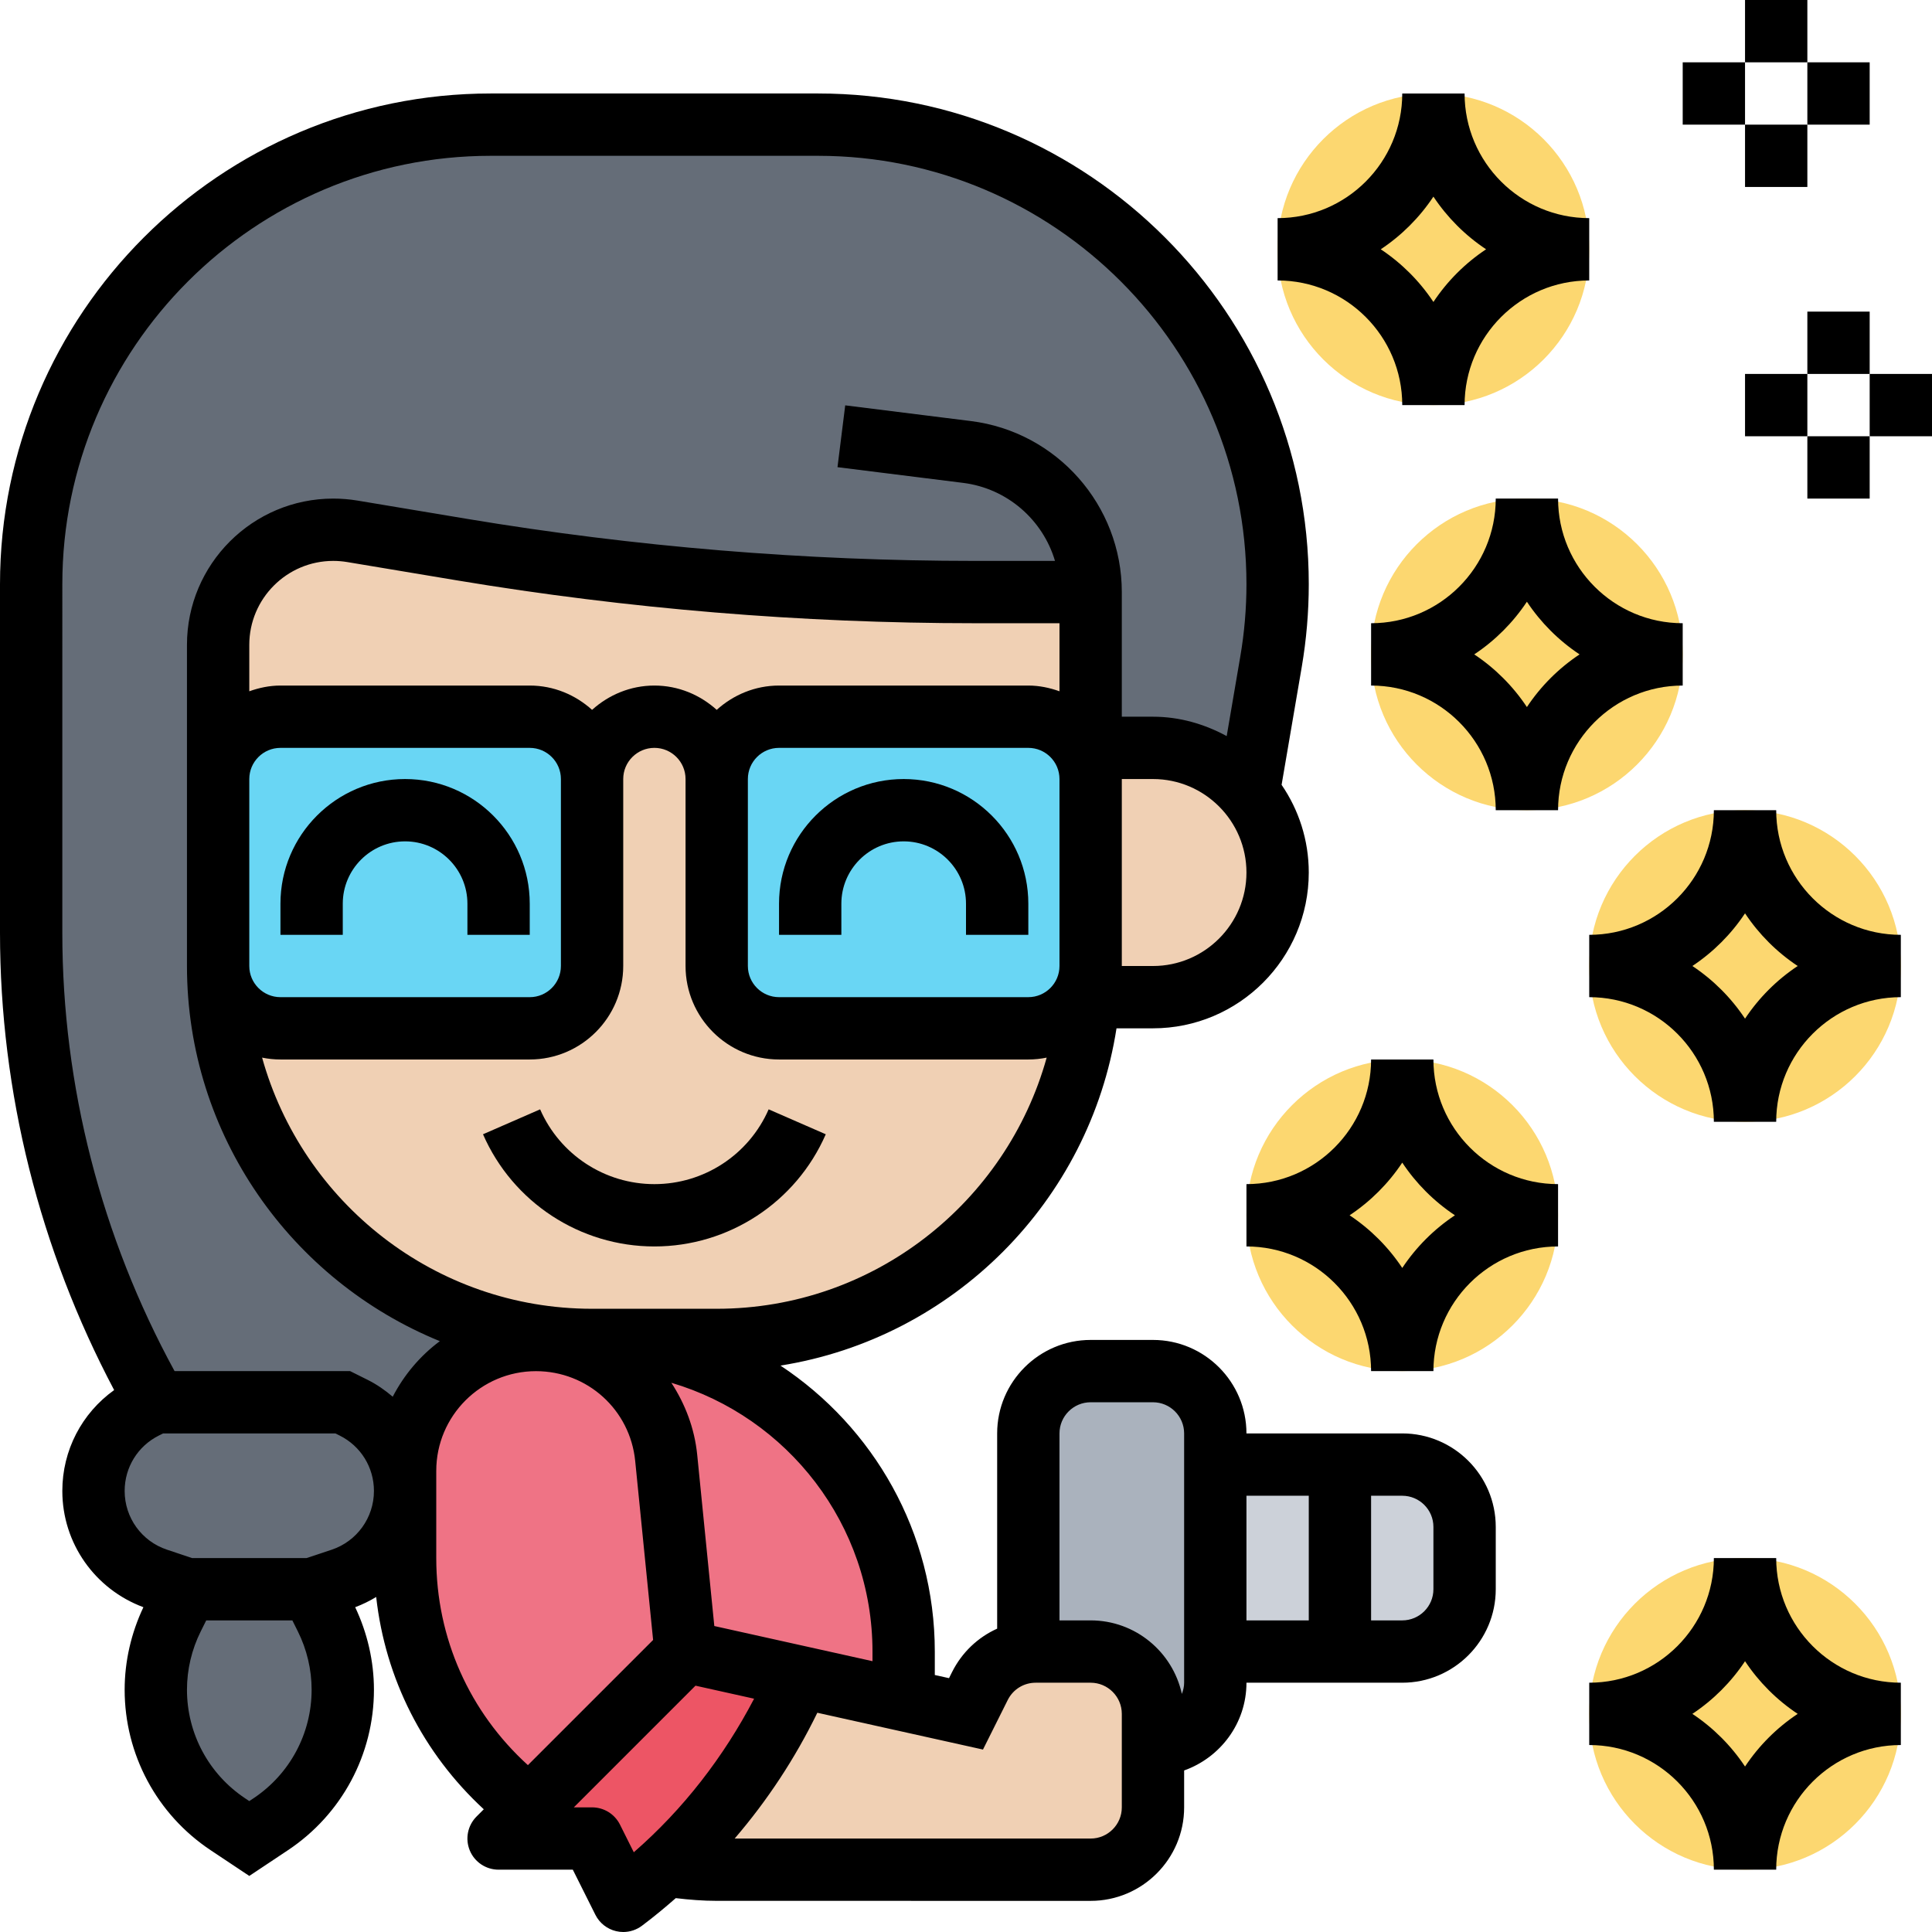
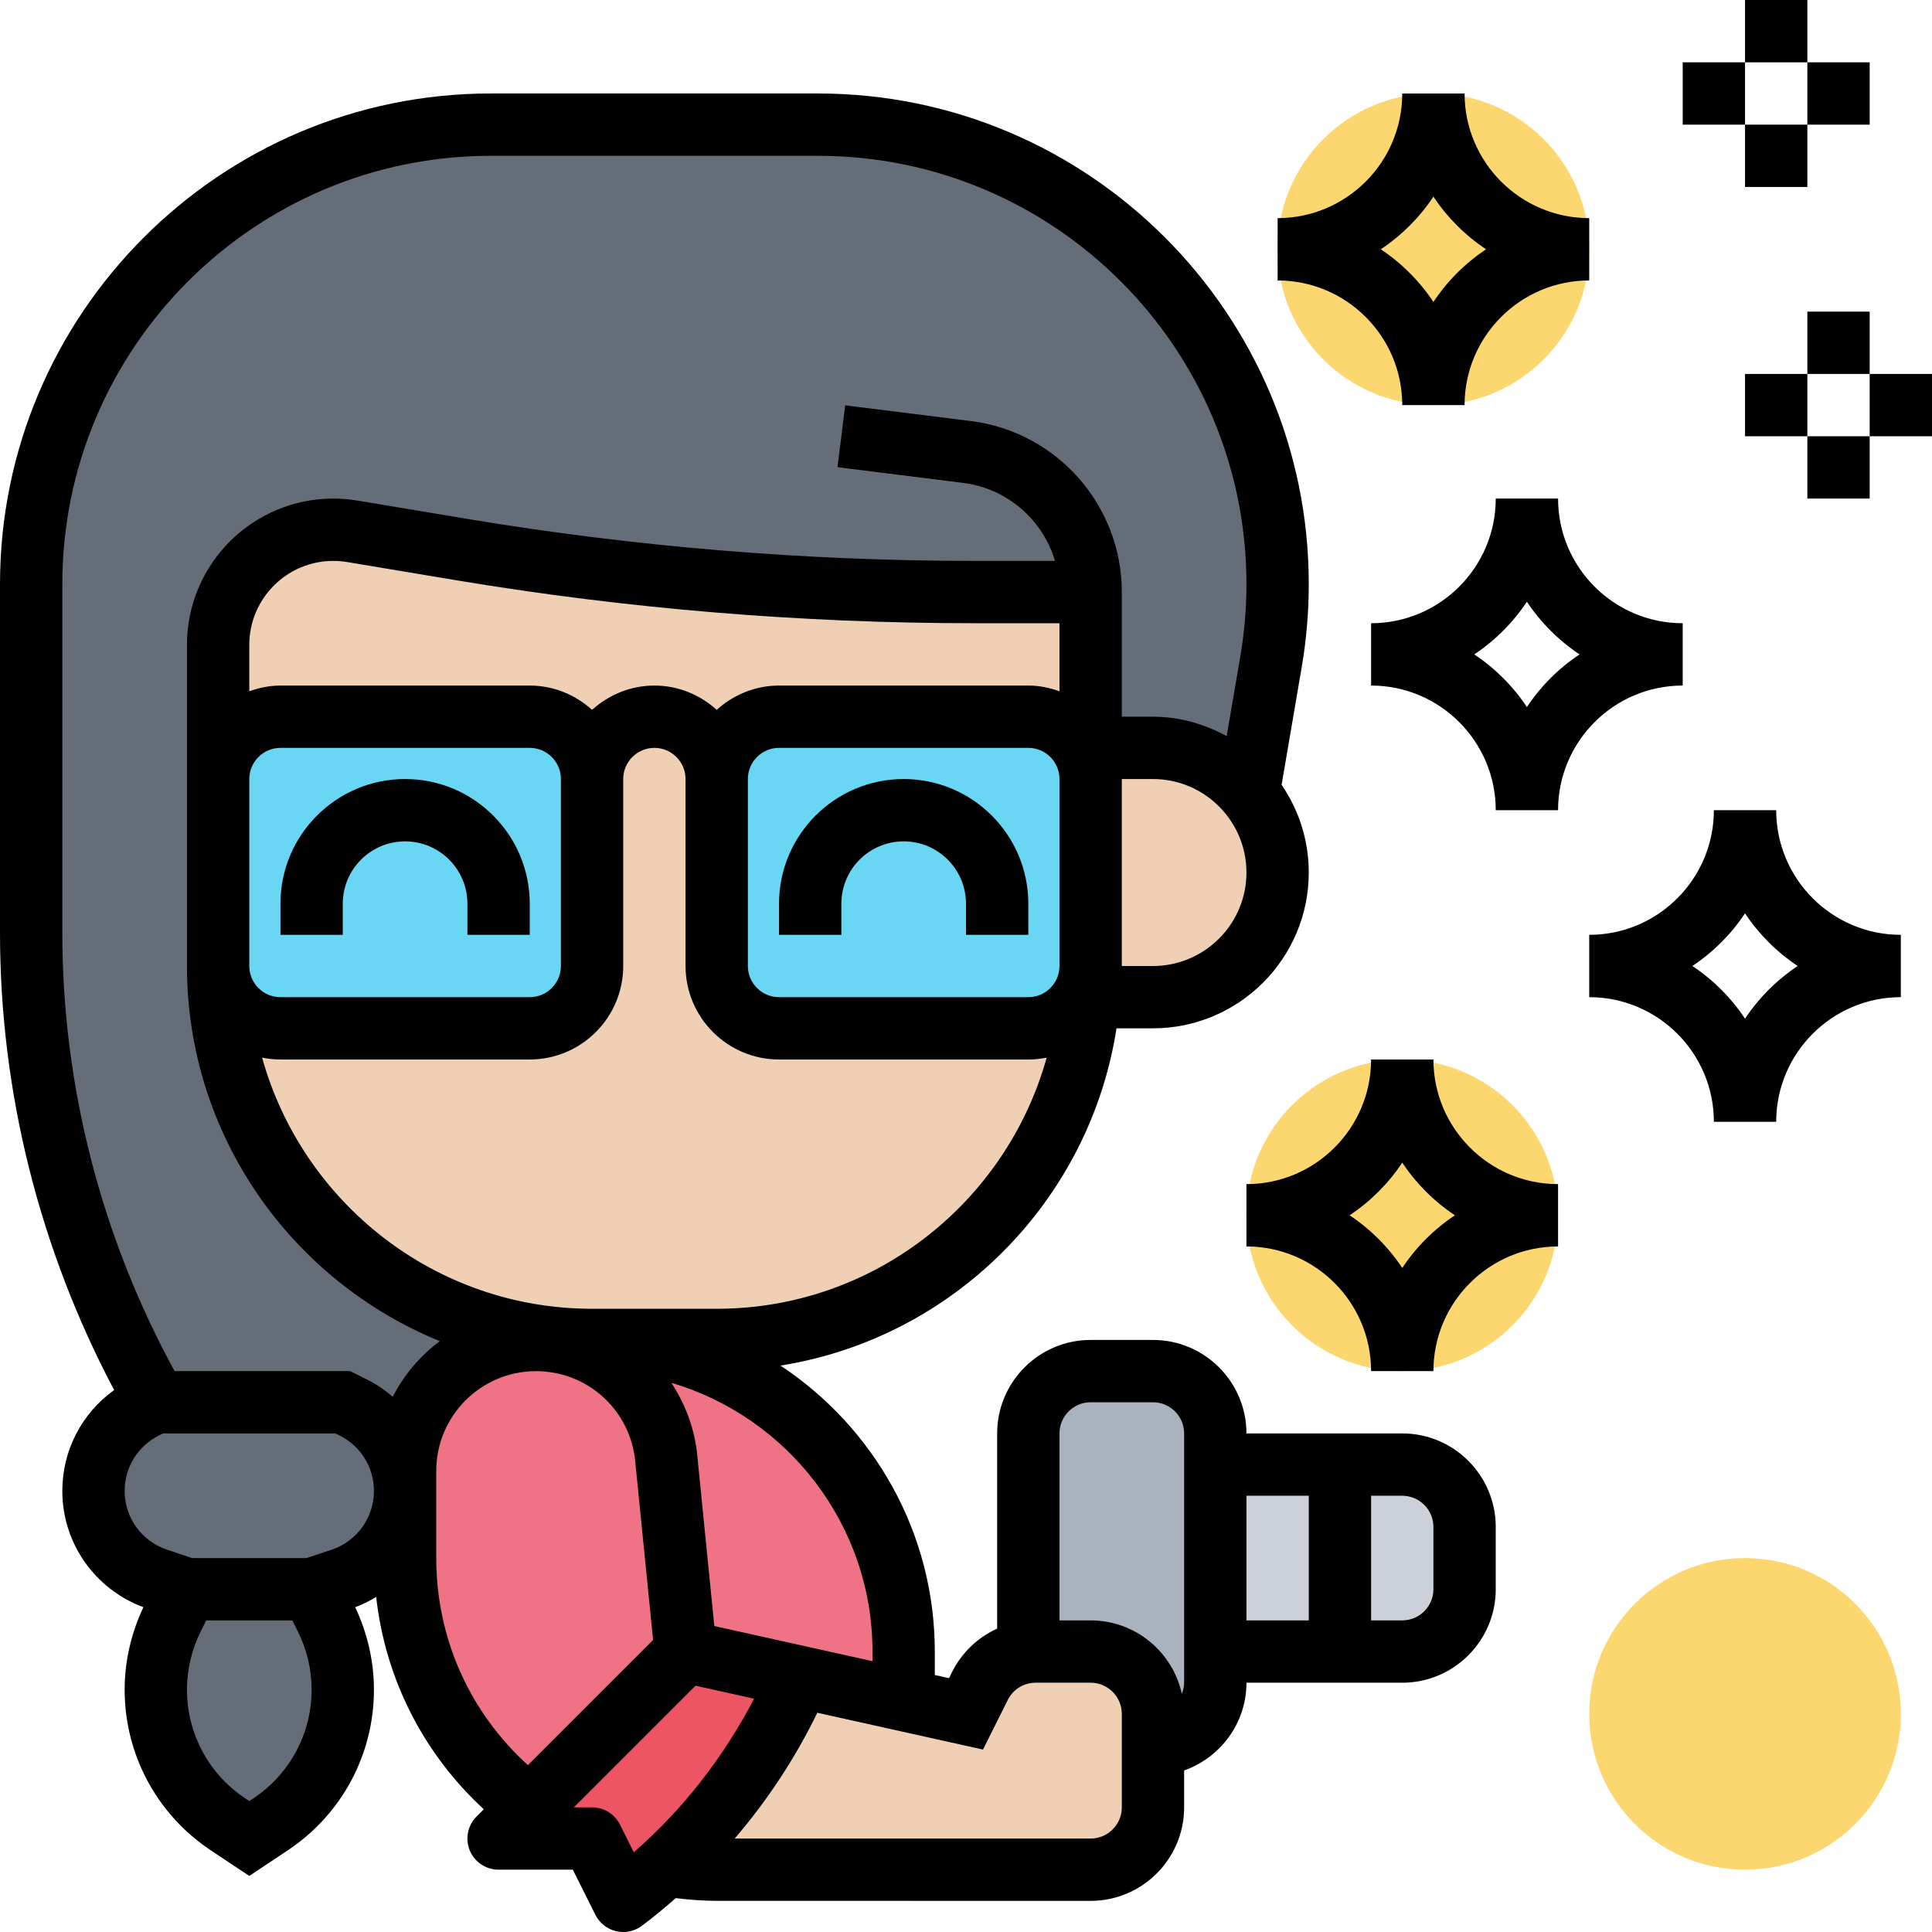
<svg xmlns="http://www.w3.org/2000/svg" width="1024" height="1024" id="Layer_5" enable-background="new 0 0 62 62" viewBox="0 0 62 62">
  <g>
    <g>
      <g>
        <path d="m11.35 45.17c1.01.51 1.65 1.54 1.65 2.68 0 1.28-.82 2.42-2.04 2.83l-.96.32h-4l-.96-.32c-1.22-.41-2.04-1.55-2.04-2.83 0-1.14.64-2.17 1.65-2.68l.35-.17h6z" fill="#656d78" />
      </g>
      <g>
        <path d="m10.45 51.9c.36.73.55 1.52.55 2.32 0 .87-.22 1.71-.62 2.45-.39.75-.97 1.39-1.69 1.87l-.69.46-.69-.46c-1.44-.96-2.31-2.58-2.31-4.32 0-.8.19-1.59.55-2.32l.45-.9h4z" fill="#656d78" />
      </g>
      <g>
        <path d="m35 19h-3.72c-5.51 0-11.01-.46-16.44-1.36l-3.54-.59c-.2-.03-.4-.05-.61-.05-2.04 0-3.69 1.65-3.69 3.69v4.31 6c0 .07 0 .13.01.2.1 6.54 5.43 11.8 11.99 11.8h-1.8c-1.16 0-2.21.47-2.97 1.23s-1.23 1.81-1.23 2.97v.65c0-1.14-.64-2.17-1.65-2.68l-.35-.17h-6c-2.62-4.59-4-9.78-4-15.06v-11.19c0-8.15 6.6-14.75 14.75-14.75h10.5c4.07 0 7.76 1.65 10.43 4.32s4.32 6.36 4.32 10.43c0 .83-.07 1.66-.21 2.48l-.72 4.21c-.73-.88-1.84-1.44-3.07-1.44h-2z" fill="#656d78" />
      </g>
      <g>
        <path d="m19 43c5.52 0 10 4.48 10 10v1.56l-3.33-.74v-.01l-3.67-.81-.62-6.22c-.22-2.14-2.02-3.78-4.18-3.78z" fill="#ef7385" />
      </g>
      <g>
        <path d="m21.38 46.78.62 6.22-5 5c-2.43-1.82-4-4.73-4-8v-2.15-.65c0-1.16.47-2.21 1.23-2.97s1.81-1.23 2.97-1.23c2.16 0 3.96 1.64 4.18 3.78z" fill="#ef7385" />
      </g>
      <g>
        <path d="m21.35 59.86c-.43.41-.88.79-1.35 1.14l-1-2h-3l1-1 5-5 3.67.81v.01c-1 2.3-2.47 4.36-4.31 6.04 0 0 0 .01-.01 0z" fill="#ed5565" />
      </g>
      <g>
-         <circle cx="56" cy="31" fill="#fcd770" r="5" />
-       </g>
+         </g>
      <g>
        <circle cx="56" cy="55" fill="#fcd770" r="5" />
      </g>
      <g>
-         <circle cx="49" cy="21" fill="#fcd770" r="5" />
-       </g>
+         </g>
      <g>
        <circle cx="46" cy="8" fill="#fcd770" r="5" />
      </g>
      <g>
        <circle cx="45" cy="39" fill="#fcd770" r="5" />
      </g>
      <g>
        <path d="m47 49v2c0 1.1-.9 2-2 2h-6v-6h6c1.1 0 2 .9 2 2z" fill="#ccd1d9" />
      </g>
      <g>
        <path d="m37 55c0-1.1-.9-2-2-2h-1.76c-.08 0-.16 0-.24.02v-.01-7.01c0-1.1.9-2 2-2h2c1.1 0 2 .9 2 2v1 6 1c0 1.1-.9 2-2 2z" fill="#aab2bd" />
      </g>
      <g>
        <path d="m35 53c1.1 0 2 .9 2 2v1 2c0 1.11-.9 2-2 2h-12c-.56 0-1.11-.05-1.64-.14 1.84-1.68 3.31-3.74 4.31-6.04l3.33.74 2 .44.45-.89c.3-.61.89-1.01 1.55-1.09.08-.02.16-.02.24-.02z" fill="#f0d0b4" />
      </g>
      <g>
        <path d="m39.83 30.83c-.73.72-1.73 1.17-2.83 1.17h-2-.04c.02-.27.03-.53.03-.8.01-.07.01-.13.01-.2v-6-1h2c1.23 0 2.34.56 3.07 1.44.58.69.93 1.59.93 2.56 0 1.1-.45 2.1-1.17 2.83z" fill="#f0d0b4" />
      </g>
      <g>
        <path d="m31.28 19c-5.51 0-11.01-.46-16.44-1.36l-3.54-.59c-.2-.03-.4-.05-.61-.05-2.04 0-3.69 1.65-3.69 3.69v4.31c0-1.1.9-2 2-2h8c1.1 0 2 .9 2 2v1 5c0 1.1-.9 2-2 2h-8c-1.03 0-1.89-.79-1.99-1.8.1 6.54 5.43 11.8 11.99 11.8h4c6.29 0 11.45-4.84 11.96-11 .02-.27.03-.53.03-.8-.1 1.01-.96 1.8-1.99 1.8h-8c-1.1 0-2-.9-2-2v-5-1c0-1.1.9-2 2-2h8c1.1 0 2 .9 2 2v-1-5z" fill="#f0d0b4" />
      </g>
      <g>
        <path d="m35 25v6c0 .07 0 .13-.01.2-.1 1.01-.96 1.8-1.99 1.8h-8c-1.1 0-2-.9-2-2v-5-1c0-1.1.9-2 2-2h8c1.1 0 2 .9 2 2z" fill="#69d6f4" />
      </g>
      <g>
        <path d="m7 31v-6c0-1.1.9-2 2-2h8c1.1 0 2 .9 2 2v1 5c0 1.1-.9 2-2 2h-8c-1.03 0-1.89-.79-1.99-1.8-.01-.07-.01-.13-.01-.2z" fill="#69d6f4" />
      </g>
    </g>
    <g>
      <path d="m11 29c0-1.103.897-2 2-2s2 .897 2 2v1h2v-1c0-2.206-1.794-4-4-4s-4 1.794-4 4v1h2z" />
      <path d="m29 25c-2.206 0-4 1.794-4 4v1h2v-1c0-1.103.897-2 2-2s2 .897 2 2v1h2v-1c0-2.206-1.794-4-4-4z" />
-       <path d="m21 38c-1.591 0-3.03-.942-3.667-2.4l-1.833.8c.956 2.187 3.115 3.6 5.5 3.6s4.545-1.413 5.5-3.6l-1.833-.8c-.637 1.458-2.076 2.4-3.667 2.4z" />
      <path d="m45 46h-5c0-1.654-1.346-3-3-3h-2c-1.654 0-3 1.346-3 3v6.265c-.616.278-1.131.761-1.447 1.393l-.098.196-.456-.101v-.751c0-3.832-1.973-7.209-4.953-9.179 5.544-.882 9.921-5.272 10.784-10.823h1.17c2.757 0 5-2.243 5-5 0-1.043-.323-2.012-.872-2.814l.647-3.784c.149-.875.225-1.768.225-2.654 0-8.684-7.064-15.748-15.748-15.748h-10.504c-8.684 0-15.748 7.064-15.748 15.748v11.189c0 5.114 1.274 10.16 3.663 14.672-1.037.743-1.663 1.932-1.663 3.238 0 1.674 1.043 3.151 2.602 3.73-.391.824-.602 1.734-.602 2.648 0 2.073 1.03 3.997 2.755 5.147l1.245.829 1.245-.829c1.725-1.15 2.755-3.074 2.755-5.147 0-.913-.211-1.823-.602-2.648.238-.089.462-.2.674-.328.293 2.624 1.508 5.017 3.453 6.813l-.232.232c-.286.286-.372.716-.217 1.09s.52.616.924.616h2.382l.724 1.447c.133.266.376.458.665.526.075.018.152.027.229.027.214 0 .425-.069.6-.2.375-.281.735-.579 1.086-.887.434.052.872.087 1.314.087l12 .001c1.654 0 3-1.346 3-3v-1.185c1.161-.414 2-1.514 2-2.816h5c1.654 0 3-1.346 3-3v-2c0-1.654-1.346-3-3-3zm-17.001 7.002v.307l-5.076-1.128-.549-5.497c-.086-.856-.39-1.633-.829-2.309 3.725 1.101 6.454 4.549 6.454 8.627zm-4.999-11.002h-4c-5.046 0-9.298-3.419-10.589-8.06.191.039.387.06.589.06h8c1.654 0 3-1.346 3-3v-5-1c0-.552.449-1 1-1s1 .448 1 1v1 5c0 1.654 1.346 3 3 3h8c.202 0 .398-.021.589-.06-1.291 4.641-5.543 8.06-10.589 8.06zm10-10h-8c-.551 0-1-.448-1-1v-5-1c0-.552.449-1 1-1h8c.551 0 1 .448 1 1v6c0 .552-.449 1-1 1zm1-9.816c-.314-.112-.648-.184-1-.184h-8c-.771 0-1.468.301-2 .78-.532-.48-1.229-.78-2-.78s-1.468.301-2 .78c-.532-.48-1.229-.78-2-.78h-8c-.352 0-.686.072-1 .184v-1.49c0-1.485 1.208-2.694 2.694-2.694.149 0 .297.012.443.036l3.535.59c5.472.912 11.058 1.374 16.604 1.374h2.724zm-26 8.816v-6c0-.552.449-1 1-1h8c.551 0 1 .448 1 1v1 5c0 .552-.449 1-1 1h-8c-.551 0-1-.448-1-1zm29 0h-1v-6h1c1.654 0 3 1.346 3 3s-1.346 3-3 3zm-35-12.252c0-7.581 6.167-13.748 13.748-13.748h10.504c7.581 0 13.748 6.167 13.748 13.748 0 .773-.066 1.553-.197 2.316l-.437 2.558c-.708-.384-1.506-.622-2.366-.622h-1v-4c0-2.784-2.083-5.144-4.845-5.488l-4.031-.504-.248 1.984 4.031.504c1.42.178 2.559 1.188 2.949 2.504h-2.579c-5.437 0-10.912-.453-16.275-1.347l-3.536-.59c-.256-.042-.513-.063-.772-.063-2.588 0-4.694 2.105-4.694 4.694v4.306 6c0 5.44 3.362 10.103 8.115 12.039-.632.47-1.146 1.079-1.512 1.783-.244-.208-.511-.395-.808-.543l-.56-.279h-5.633c-2.351-4.306-3.602-9.152-3.602-14.062zm3.098 27.32.137-.068h5.529l.136.068c.679.339 1.1 1.021 1.1 1.779 0 .857-.546 1.614-1.359 1.886l-.804.267h-3.674l-.804-.269c-.813-.27-1.359-1.027-1.359-1.884 0-.758.421-1.44 1.098-1.779zm3.038 11.64-.136.091-.136-.091c-1.167-.778-1.864-2.08-1.864-3.483 0-.646.153-1.294.442-1.872l.176-.353h2.764l.176.353c.289.578.442 1.225.442 1.872 0 1.403-.697 2.705-1.864 3.483zm8.805-1.063c-1.875-1.704-2.941-4.077-2.941-6.645v-2.799c0-1.764 1.436-3.199 3.2-3.199 1.65 0 3.02 1.238 3.184 2.881l.575 5.745zm3.398 2.796-.444-.889c-.17-.338-.516-.552-.895-.552h-.586l3.905-3.905 1.881.418c-.975 1.865-2.273 3.548-3.861 4.928zm15.661-1.44c0 .552-.449 1-1 1l-11.423-.001c1.051-1.224 1.944-2.58 2.652-4.036l5.316 1.181.796-1.593c.171-.34.514-.552.895-.552h1.764c.551 0 1 .448 1 1zm2-4.001c0 .127-.029.247-.073.359-.294-1.347-1.493-2.359-2.927-2.359h-1v-6c0-.552.449-1 1-1h2c.551 0 1 .448 1 1zm2-6h2v4h-2zm6 3c0 .552-.449 1-1 1h-1v-4h1c.551 0 1 .448 1 1z" />
-       <path d="m57 50h-2c0 2.206-1.794 4-4 4v2c2.206 0 4 1.794 4 4h2c0-2.206 1.794-4 4-4v-2c-2.206 0-4-1.794-4-4zm-1 6.69c-.445-.67-1.02-1.245-1.69-1.69.67-.445 1.245-1.02 1.69-1.69.445.67 1.02 1.245 1.69 1.69-.67.445-1.245 1.02-1.69 1.69z" />
      <path d="m46 34h-2c0 2.206-1.794 4-4 4v2c2.206 0 4 1.794 4 4h2c0-2.206 1.794-4 4-4v-2c-2.206 0-4-1.794-4-4zm-1 6.69c-.445-.67-1.02-1.245-1.69-1.69.67-.445 1.245-1.02 1.69-1.69.445.67 1.02 1.245 1.69 1.69-.67.445-1.245 1.02-1.69 1.69z" />
      <path d="m57 26h-2c0 2.206-1.794 4-4 4v2c2.206 0 4 1.794 4 4h2c0-2.206 1.794-4 4-4v-2c-2.206 0-4-1.794-4-4zm-1 6.69c-.445-.67-1.02-1.245-1.69-1.69.67-.445 1.245-1.02 1.69-1.69.445.67 1.02 1.245 1.69 1.69-.67.445-1.245 1.02-1.69 1.69z" />
      <path d="m54 22v-2c-2.206 0-4-1.794-4-4h-2c0 2.206-1.794 4-4 4v2c2.206 0 4 1.794 4 4h2c0-2.206 1.794-4 4-4zm-5 .69c-.445-.67-1.02-1.245-1.69-1.69.67-.445 1.245-1.02 1.69-1.69.445.67 1.02 1.245 1.69 1.69-.67.445-1.245 1.02-1.69 1.69z" />
      <path d="m45 13h2c0-2.206 1.794-4 4-4v-2c-2.206 0-4-1.794-4-4h-2c0 2.206-1.794 4-4 4v2c2.206 0 4 1.794 4 4zm1-6.69c.445.67 1.02 1.245 1.69 1.69-.67.445-1.245 1.02-1.69 1.69-.445-.67-1.02-1.245-1.69-1.69.67-.445 1.245-1.02 1.69-1.69z" />
      <path d="m56 0h2v2h-2z" />
      <path d="m56 4h2v2h-2z" />
      <path d="m58 2h2v2h-2z" />
      <path d="m54 2h2v2h-2z" />
      <path d="m60 12h2v2h-2z" />
      <path d="m56 12h2v2h-2z" />
      <path d="m58 10h2v2h-2z" />
      <path d="m58 14h2v2h-2z" />
    </g>
  </g>
</svg>